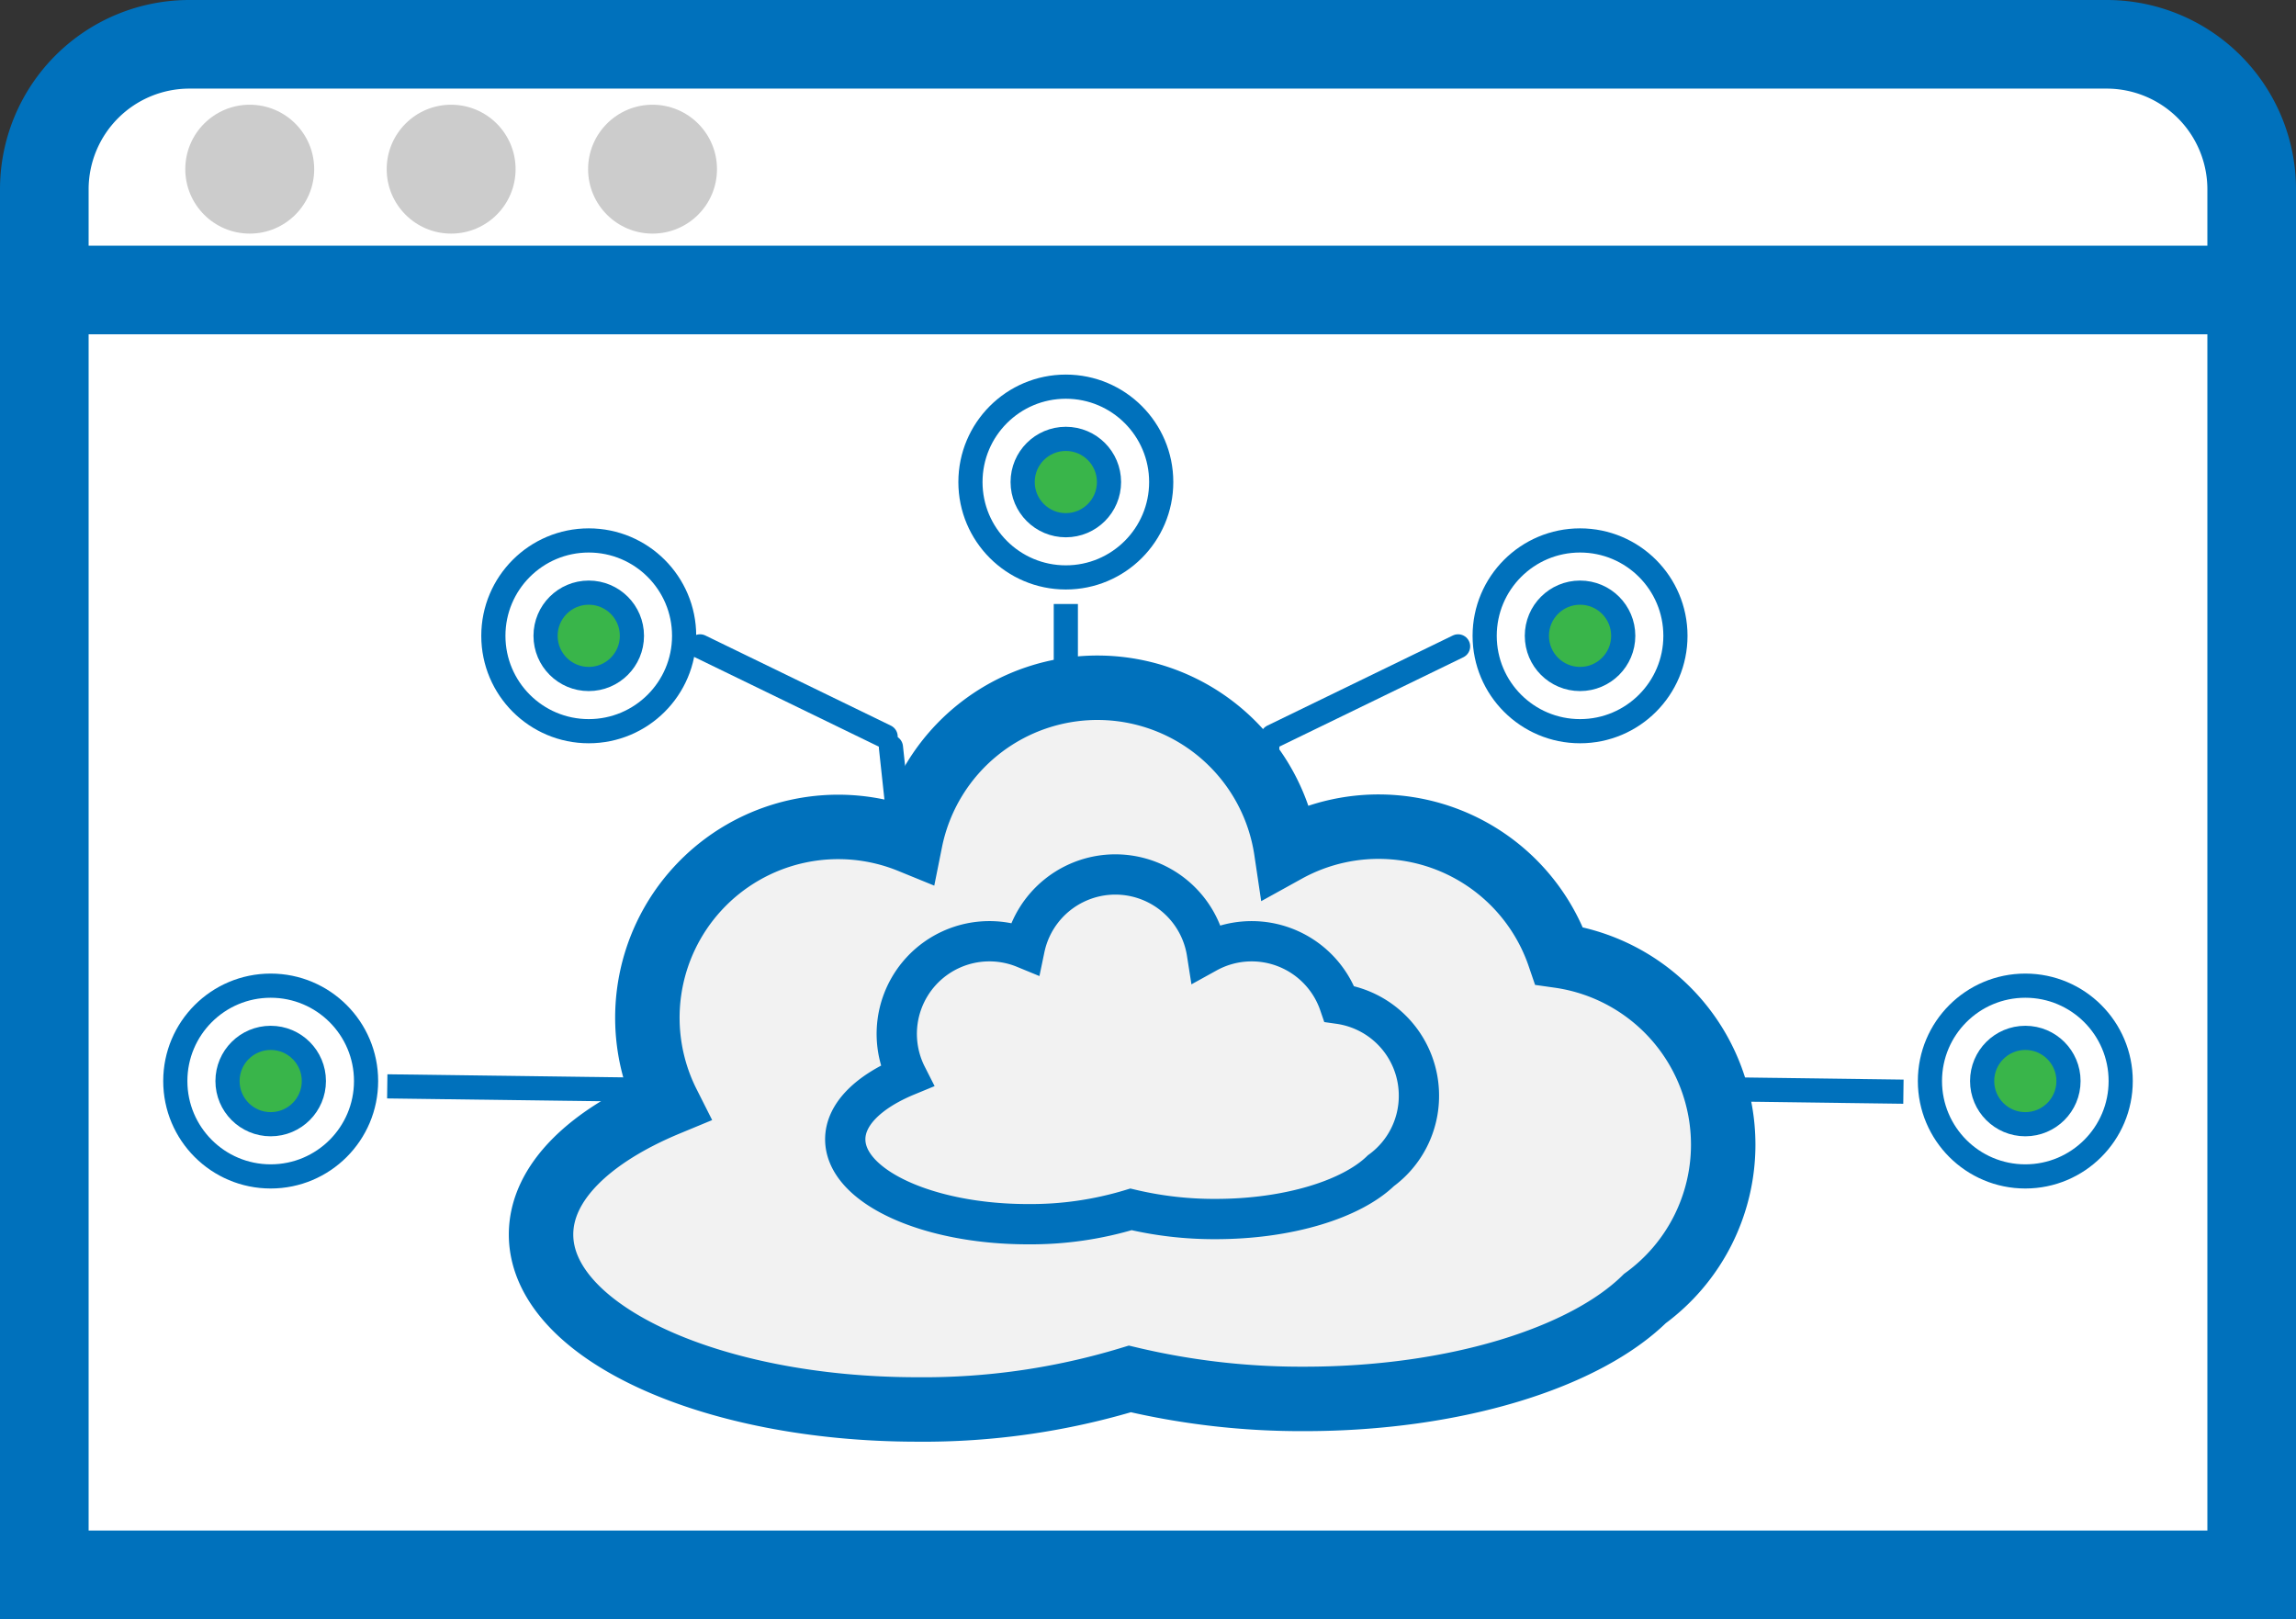
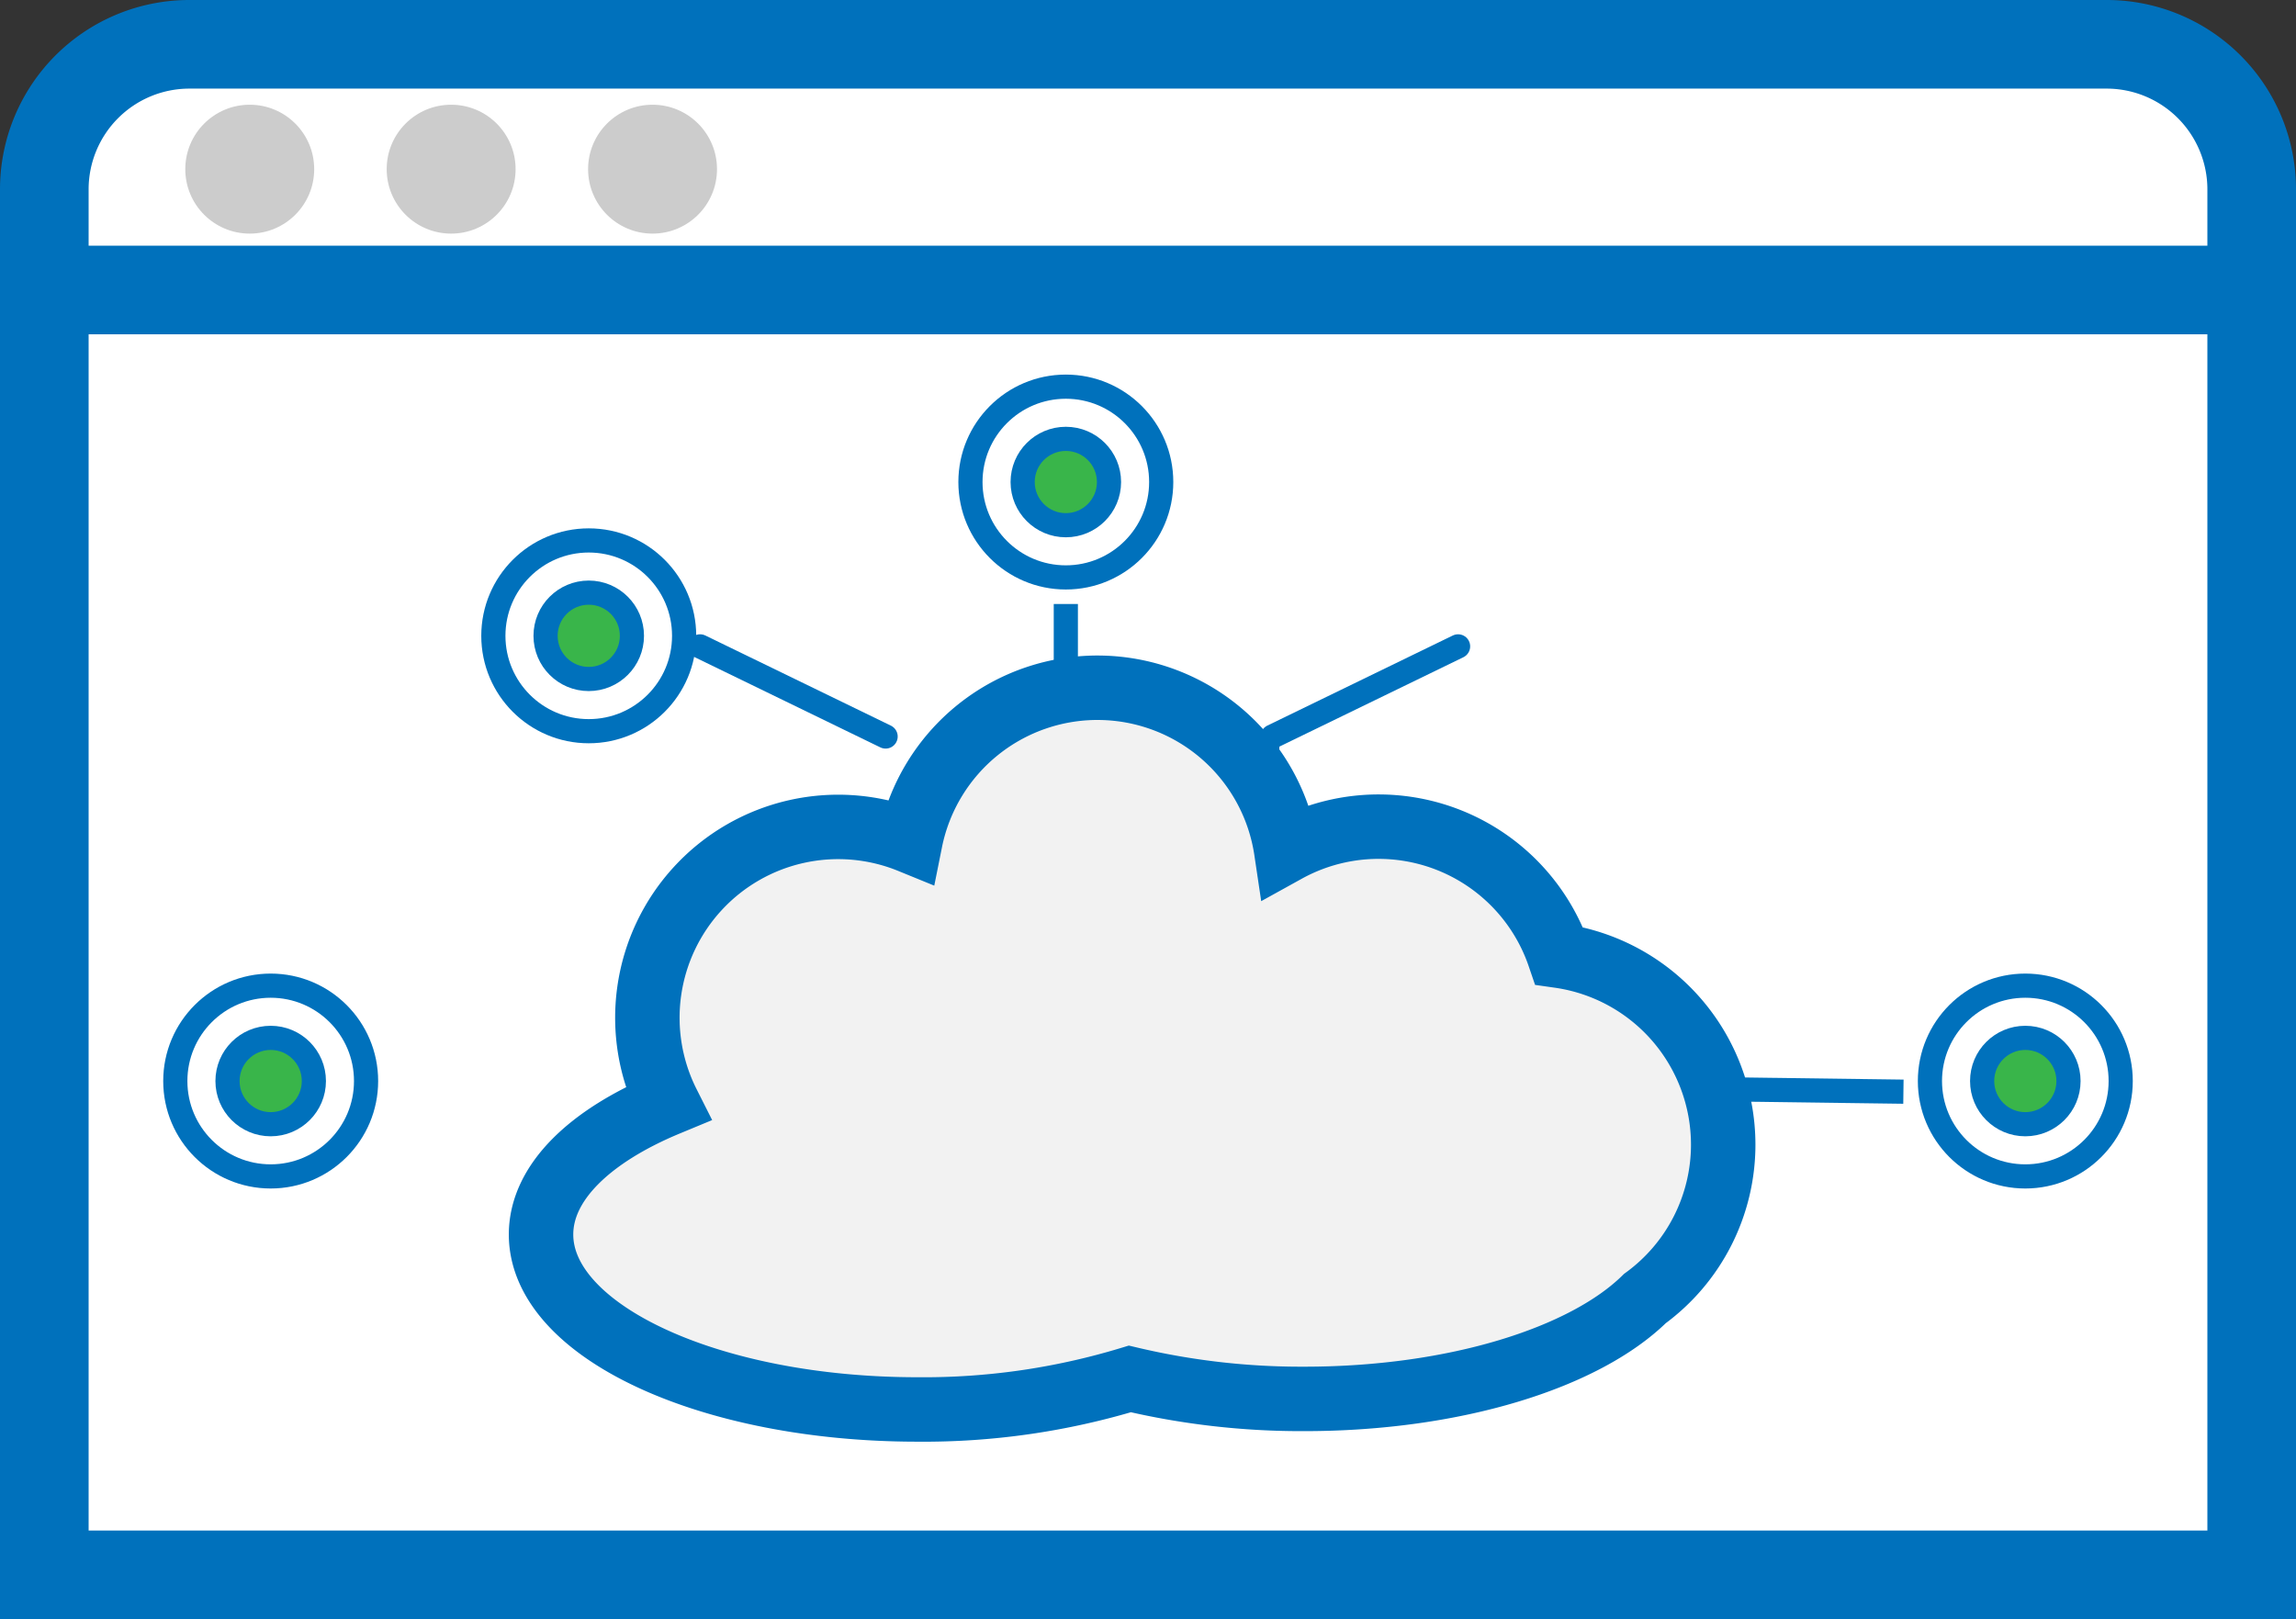
<svg xmlns="http://www.w3.org/2000/svg" viewBox="0 0 285 201">
  <rect x="0" y="0" width="285" height="201" fill="#333333" stroke="none" />
  <defs>
    <style>.cls-1{fill:#fff;}.cls-2{fill:#0071bc;}.cls-3,.cls-5,.cls-7,.cls-9{fill:none;}.cls-3,.cls-5,.cls-6,.cls-7,.cls-8,.cls-9{stroke:#0071bc;stroke-miterlimit:10;}.cls-3{stroke-width:11px;}.cls-4{fill:#ccc;}.cls-5,.cls-6,.cls-7{stroke-width:3px;}.cls-6{fill:#39b54a;}.cls-7{stroke-linecap:round;}.cls-8{fill:#f2f2f2;stroke-width:8px;}.cls-8,.cls-9{fill-rule:evenodd;}.cls-9{stroke-width:5px;}</style>
  </defs>
  <title>Asset 8edge</title>
  <g id="Layer_2" data-name="Layer 2">
    <g id="Layer_1-2" data-name="Layer 1">
      <path class="cls-1" d="M5.5,195.5V23.5a18,18,0,0,1,18-18h238a18,18,0,0,1,18,18v172Z" />
      <path class="cls-2" d="M261.5,11A12.51,12.51,0,0,1,274,23.5V190H11V23.5A12.51,12.51,0,0,1,23.5,11h238m0-11H23.5A23.5,23.5,0,0,0,0,23.5V201H285V23.5A23.5,23.5,0,0,0,261.5,0Z" />
      <line class="cls-3" x1="3" y1="36" x2="283" y2="36" />
      <circle class="cls-4" cx="31" cy="21" r="8" />
      <circle class="cls-4" cx="56" cy="21" r="8" />
      <circle class="cls-4" cx="81" cy="21" r="8" />
      <circle class="cls-5" cx="132.3" cy="59.84" r="11.84" />
      <circle class="cls-6" cx="132.3" cy="59.84" r="5.36" />
-       <circle class="cls-5" cx="196.13" cy="78.93" r="11.84" />
-       <circle class="cls-6" cx="196.13" cy="78.93" r="5.36" />
      <circle class="cls-5" cx="73.08" cy="78.93" r="11.84" />
      <circle class="cls-6" cx="73.08" cy="78.93" r="5.36" />
      <circle class="cls-5" cx="251.4" cy="134.2" r="11.84" />
      <circle class="cls-6" cx="251.4" cy="134.2" r="5.36" />
      <circle class="cls-5" cx="33.6" cy="134.2" r="11.84" />
      <circle class="cls-6" cx="33.6" cy="134.2" r="5.36" />
-       <line class="cls-5" x1="48.07" y1="134.86" x2="98.08" y2="135.52" />
      <line class="cls-5" x1="186.26" y1="134.86" x2="236.27" y2="135.52" />
      <line class="cls-7" x1="86.9" y1="80.24" x2="109.93" y2="91.43" />
-       <line class="cls-7" x1="113.22" y1="117.09" x2="110.59" y2="92.75" />
      <line class="cls-7" x1="180.99" y1="80.24" x2="157.96" y2="91.43" />
      <line class="cls-7" x1="154.67" y1="117.09" x2="157.31" y2="92.75" />
      <line class="cls-5" x1="132.3" y1="116.44" x2="132.3" y2="74.98" />
      <path class="cls-8" d="M213.9,142.1a23.69,23.69,0,0,0-20.36-23.45,23.69,23.69,0,0,0-33.88-13.07A23.69,23.69,0,0,0,113,104.41,23.69,23.69,0,0,0,82.89,137c-9.65,4-15.73,9.78-15.73,16.25,0,12,20.92,21.72,46.72,21.72a88.19,88.19,0,0,0,26.37-3.79,92.25,92.25,0,0,0,21.66,2.48c18.68,0,34.79-5.1,42.27-12.46A23.65,23.65,0,0,0,213.9,142.1Z" />
-       <path class="cls-9" d="M176.13,136a11.5,11.5,0,0,0-9.88-11.38,11.5,11.5,0,0,0-16.44-6.34,11.5,11.5,0,0,0-22.62-.57,11.5,11.5,0,0,0-14.63,15.84c-4.68,1.93-7.64,4.75-7.64,7.88,0,5.82,10.15,10.54,22.67,10.54a42.8,42.8,0,0,0,12.8-1.84,44.77,44.77,0,0,0,10.51,1.2c9.06,0,16.88-2.47,20.51-6A11.48,11.48,0,0,0,176.13,136Z" />
    </g>
  </g>
</svg>